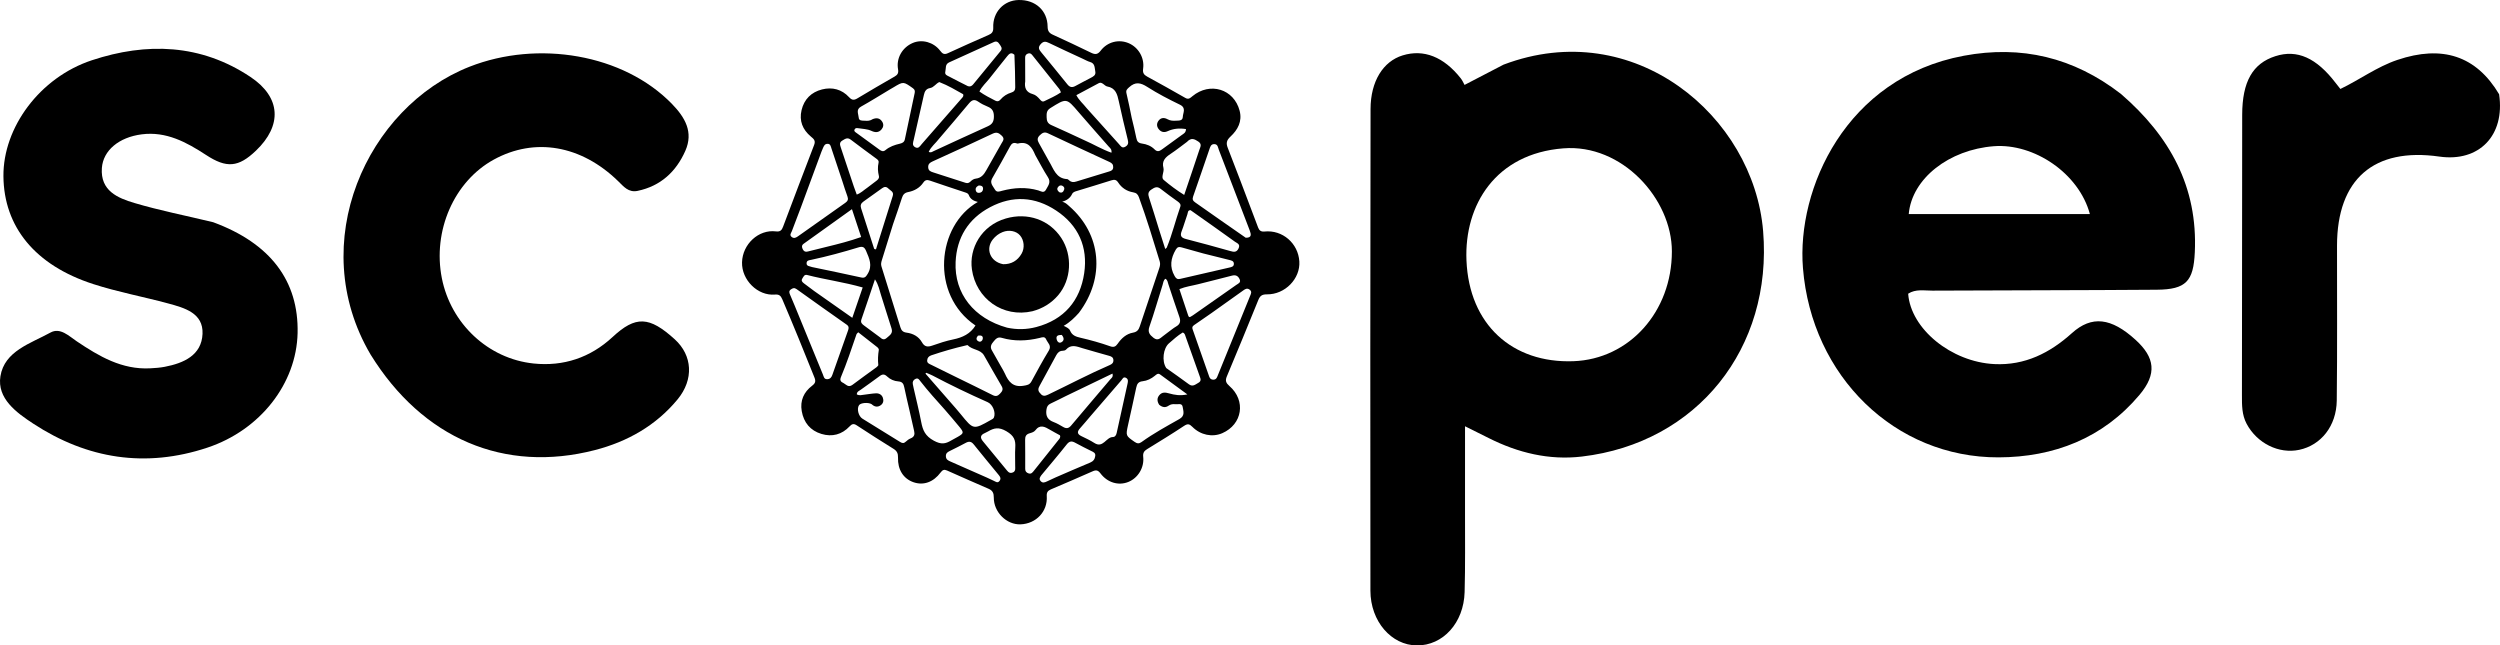
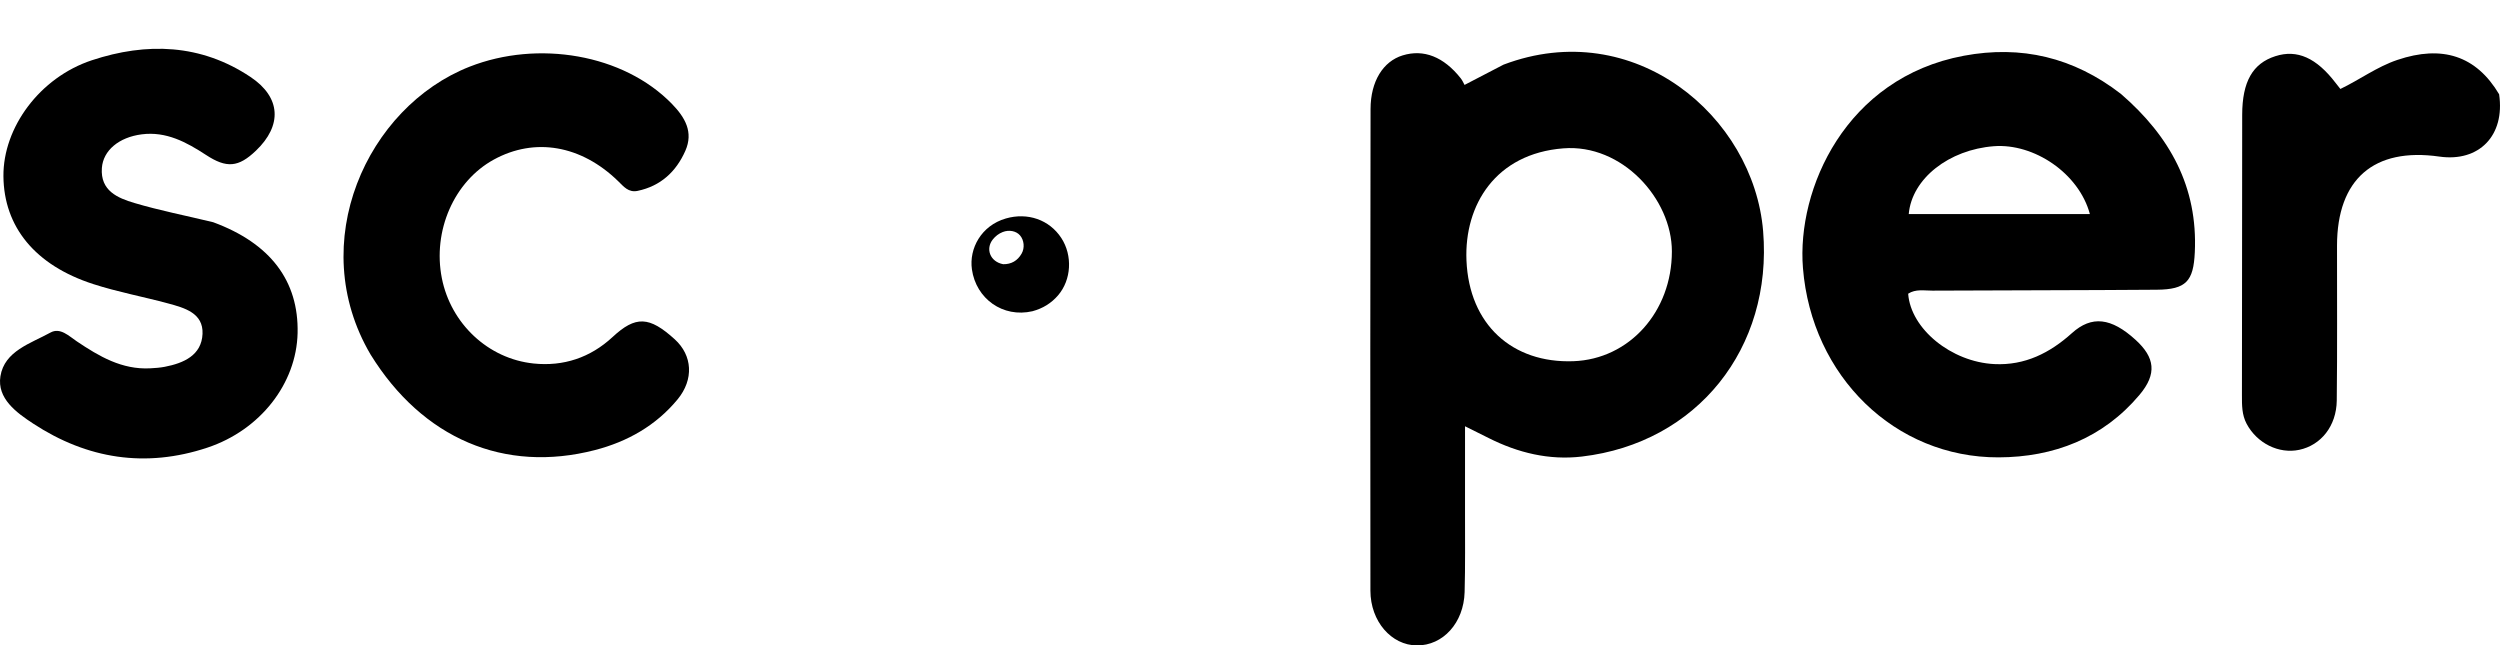
<svg xmlns="http://www.w3.org/2000/svg" viewBox="440.251 263.56 1518.293 391.982">
-   <path fill="#000000" opacity="1" stroke="none" d="M 1200.958 392.838 C 1202.152 396.009 1203.227 398.929 1204.359 401.826 C 1205.032 403.55 1206.096 404.383 1208.204 404.168 C 1219.144 403.049 1228.67 411.302 1229.362 422.34 C 1230.018 432.785 1220.716 442.449 1209.682 442.329 C 1206.718 442.296 1205.478 443.206 1204.435 445.783 C 1198.151 461.308 1191.766 476.794 1185.298 492.244 C 1184.225 494.806 1184.869 496.228 1186.899 497.994 C 1197.079 506.855 1194.819 521.296 1182.553 526.641 C 1176.594 529.238 1169.377 527.833 1164.369 522.769 C 1162.614 520.995 1161.532 520.759 1159.327 522.225 C 1151.956 527.127 1144.384 531.725 1136.846 536.372 C 1135.031 537.491 1134.293 538.683 1134.543 541.015 C 1135.252 547.627 1131.335 553.911 1125.474 556.268 C 1119.577 558.64 1112.83 556.706 1108.585 551.056 C 1107.121 549.111 1105.948 548.852 1103.829 549.795 C 1095.412 553.543 1086.94 557.164 1078.46 560.772 C 1076.556 561.581 1075.819 562.666 1075.967 564.878 C 1076.587 574.175 1069.532 581.651 1060.045 582.006 C 1051.573 582.324 1043.734 574.612 1043.8 565.731 C 1043.82 563.101 1043.116 561.47 1040.67 560.416 C 1032.212 556.768 1023.786 553.044 1015.373 549.294 C 1013.627 548.516 1012.649 548.967 1011.514 550.491 C 1007.06 556.471 1001.016 558.538 994.946 556.393 C 988.904 554.258 985.39 548.806 985.627 541.404 C 985.706 538.948 984.99 537.437 982.887 536.135 C 975.358 531.473 967.899 526.698 960.494 521.839 C 958.664 520.638 957.58 521.067 956.228 522.504 C 951.514 527.516 945.628 529.03 939.171 527.106 C 932.391 525.085 928.365 520.207 927.158 513.226 C 926.056 506.848 928.427 501.653 933.455 497.824 C 935.466 496.291 935.791 495.101 934.86 492.775 C 928.504 476.889 922.063 461.039 915.338 445.303 C 914.4 443.11 913.41 442.239 910.843 442.457 C 900.418 443.339 890.628 433.597 890.9 422.882 C 891.179 411.853 900.95 402.768 911.482 404.091 C 914.277 404.443 915.081 403.214 915.86 401.153 C 922.115 384.59 928.345 368.016 934.721 351.499 C 935.736 348.868 934.282 347.816 932.686 346.472 C 927.678 342.26 925.522 336.946 927.044 330.48 C 928.613 323.809 932.978 319.519 939.491 317.872 C 945.704 316.302 951.459 317.78 955.911 322.592 C 957.67 324.493 958.941 324.519 961.065 323.228 C 968.527 318.698 976.11 314.365 983.668 309.992 C 985.409 308.985 986.046 307.858 985.652 305.653 C 984.442 298.901 988.214 292.39 994.538 289.673 C 1000.217 287.232 1007.224 289.116 1011.241 294.382 C 1012.578 296.137 1013.627 296.934 1015.934 295.858 C 1024.067 292.066 1032.297 288.48 1040.509 284.855 C 1042.514 283.97 1043.577 283.012 1043.467 280.354 C 1043.073 270.95 1049.863 263.768 1058.849 263.566 C 1069.039 263.336 1076.397 269.947 1076.484 279.705 C 1076.507 282.245 1077.295 283.569 1079.596 284.611 C 1087.445 288.161 1095.22 291.877 1102.975 295.63 C 1105.352 296.781 1106.905 296.705 1108.702 294.345 C 1112.853 288.895 1119.816 287.241 1125.771 289.811 C 1131.641 292.343 1135.42 298.664 1134.487 305.252 C 1134.128 307.785 1134.91 308.959 1136.927 310.063 C 1144.695 314.316 1152.444 318.605 1160.117 323.021 C 1162.124 324.177 1163.107 323.077 1164.433 321.979 C 1175.104 313.143 1189.642 317.614 1193.093 330.8 C 1194.782 337.252 1192.011 342.355 1187.528 346.527 C 1185.223 348.671 1184.745 350.437 1185.887 353.35 C 1190.994 366.379 1195.89 379.492 1200.958 392.838 M 1095.48 453.577 C 1092.836 456.491 1090.078 459.275 1086.256 461.444 C 1087.967 462.306 1089.582 462.981 1090.142 464.368 C 1091.304 467.244 1093.69 468.041 1096.292 468.643 C 1102.468 470.075 1108.573 471.767 1114.546 473.882 C 1116.592 474.606 1117.788 474.124 1119.018 472.346 C 1121.306 469.031 1124.264 466.298 1128.367 465.575 C 1130.786 465.149 1131.762 463.89 1132.466 461.761 C 1136.355 449.958 1140.339 438.186 1144.297 426.406 C 1144.758 425.035 1145.011 423.743 1144.551 422.234 C 1140.575 409.204 1136.611 396.17 1131.945 383.361 C 1131.315 381.627 1130.425 380.692 1128.449 380.363 C 1124.653 379.733 1121.489 377.705 1119.391 374.465 C 1118.233 372.674 1117.092 372.487 1115.225 373.082 C 1108.282 375.299 1101.297 377.378 1094.33 379.518 C 1093.185 379.869 1091.927 380.178 1091.372 381.359 C 1090.168 383.921 1088.041 385.269 1085.331 386.117 C 1087.24 386.44 1088.38 387.696 1089.618 388.774 C 1109.123 405.758 1111.654 432.085 1095.48 453.577 M 982.637 399.625 C 980.37 406.931 978.118 414.241 975.826 421.54 C 975.425 422.817 975.148 424.017 975.575 425.378 C 979.442 437.689 983.275 450.013 987.089 462.341 C 987.669 464.214 988.577 465.278 990.772 465.568 C 994.697 466.083 998.161 467.865 1000.176 471.444 C 1001.755 474.249 1003.674 474.408 1006.443 473.439 C 1010.613 471.98 1014.844 470.567 1019.162 469.691 C 1024.817 468.541 1029.588 466.3 1032.68 461.241 C 1004.982 442.519 1009.139 400.432 1034.103 386.214 C 1031.626 385.6 1029.553 384.562 1028.624 382.02 C 1028.26 381.02 1027.306 380.715 1026.383 380.407 C 1019.239 378.029 1012.085 375.681 1004.966 373.23 C 1003.241 372.637 1002.079 372.846 1001.012 374.422 C 998.819 377.666 995.538 379.479 991.827 380.201 C 989.553 380.643 988.629 381.806 987.992 383.805 C 986.356 388.928 984.579 394.006 982.637 399.625 M 1051.849 462.549 C 1057.796 463.839 1063.739 463.727 1069.602 462.178 C 1086.517 457.706 1096.234 446.199 1098.709 429.435 C 1101.041 413.65 1095.258 400.401 1081.648 391.411 C 1068.799 382.921 1055.225 382.156 1041.558 389.385 C 1028.288 396.402 1021.278 407.893 1020.61 422.647 C 1019.742 441.879 1031.759 456.958 1051.849 462.549 M 1196.812 407.946 C 1200.551 407.992 1200.152 405.921 1199.197 403.429 C 1192.938 387.124 1186.721 370.801 1180.451 354.499 C 1179.928 353.135 1179.889 351.189 1177.82 351.085 C 1175.597 350.974 1175.204 352.865 1174.666 354.42 C 1171.385 363.917 1168.183 373.442 1164.848 382.919 C 1164.245 384.634 1164.739 385.532 1166.102 386.485 C 1176.203 393.552 1186.265 400.672 1196.812 407.946 M 1127.564 335.173 C 1128.515 339.243 1129.587 343.287 1130.367 347.387 C 1130.764 349.474 1131.63 350.442 1133.788 350.739 C 1136.653 351.132 1139.372 352.18 1141.465 354.312 C 1142.986 355.858 1144.307 355.501 1145.859 354.35 C 1149.888 351.356 1154.013 348.489 1158.042 345.495 C 1159.034 344.759 1160.424 344.248 1160.539 341.959 C 1156.653 341.301 1152.946 341.599 1149.304 343.266 C 1147.15 344.251 1145.299 343.732 1143.892 341.91 C 1142.664 340.318 1142.644 338.526 1143.816 336.913 C 1145.269 334.911 1147.349 334.895 1149.264 335.96 C 1150.965 336.905 1152.682 336.964 1154.462 336.853 C 1156.191 336.747 1158.504 337.048 1158.588 334.529 C 1158.673 332.006 1160.857 329.087 1156.808 327.127 C 1150.038 323.851 1143.312 320.373 1136.987 316.325 C 1132.932 313.73 1129.796 313.103 1126.045 316.505 C 1124.761 317.671 1123.906 318.339 1124.374 320.245 C 1125.539 324.992 1126.458 329.798 1127.564 335.173 M 926.633 389.544 C 924.802 394.341 922.938 399.128 921.16 403.945 C 920.746 405.063 919.539 406.282 921.046 407.473 C 922.471 408.602 923.733 407.882 924.955 407.017 C 934.512 400.247 944.056 393.458 953.641 386.727 C 955.151 385.668 955.581 384.585 954.9 382.795 C 953.755 379.784 952.85 376.682 951.836 373.62 C 949.619 366.934 947.417 360.241 945.157 353.57 C 944.758 352.397 944.614 350.867 942.766 350.907 C 941.105 350.944 940.634 352.227 940.078 353.414 C 939.724 354.171 939.403 354.945 939.114 355.731 C 935.02 366.826 930.934 377.925 926.633 389.544 M 970.12 335.969 C 972.489 334.979 974.583 335.153 976.053 337.511 C 977.07 339.144 976.763 340.803 975.598 342.17 C 973.853 344.215 971.723 344.097 969.429 343.02 C 966.902 341.831 964.09 341.885 961.396 341.421 C 960.502 341.267 959.694 341.26 959.249 342.193 C 958.747 343.25 959.62 343.714 960.266 344.186 C 964.986 347.645 969.729 351.077 974.46 354.524 C 975.606 355.359 976.71 355.816 978.005 354.726 C 980.538 352.592 983.583 351.566 986.753 350.827 C 988.198 350.492 989.417 349.928 989.775 348.22 C 991.731 338.877 993.736 329.545 995.718 320.209 C 995.976 318.992 995.953 318.042 994.681 317.14 C 988.872 313.026 988.911 312.972 982.89 316.608 C 982.173 317.039 981.438 317.438 980.719 317.867 C 974.876 321.362 969.105 324.99 963.163 328.308 C 959.911 330.124 961.62 332.704 961.756 334.946 C 961.883 337.054 963.9 336.8 965.415 336.871 C 966.834 336.937 968.298 337.16 970.12 335.969 M 922.914 449.27 C 928.62 463.206 934.321 477.142 940.043 491.071 C 940.56 492.326 940.689 493.98 942.744 493.844 C 944.464 493.731 945.234 492.705 945.751 491.237 C 948.927 482.22 952.14 473.216 955.306 464.197 C 955.751 462.931 955.927 461.766 954.48 460.751 C 944.303 453.609 934.163 446.412 924.057 439.168 C 922.7 438.196 921.764 438.479 920.555 439.341 C 919.213 440.299 919.572 441.345 920.05 442.484 C 920.932 444.578 921.83 446.666 922.914 449.27 M 1144.26 509.399 C 1142.958 507.382 1142.758 505.341 1144.415 503.454 C 1146.078 501.562 1148.039 501.843 1150.313 502.486 C 1153.542 503.402 1156.91 504.029 1161.364 503.098 C 1155.324 498.672 1150.068 494.806 1144.792 490.967 C 1143.475 490.008 1142.532 491.024 1141.636 491.76 C 1139.451 493.554 1136.94 494.803 1134.199 495.09 C 1131.653 495.358 1130.795 496.641 1130.325 498.886 C 1128.731 506.483 1127.006 514.053 1125.336 521.634 C 1123.883 528.232 1123.938 528.158 1129.313 531.925 C 1130.854 533.005 1132.018 533.109 1133.485 532.048 C 1140.774 526.784 1148.663 522.478 1156.468 518.079 C 1160.095 516.034 1158.901 513.296 1158.513 510.713 C 1158.124 508.122 1155.664 509.262 1154.05 509.052 C 1152.619 508.863 1151.214 509.066 1149.942 509.946 C 1148.173 511.17 1146.366 511.114 1144.26 509.399 M 1175.994 453.702 C 1172.747 455.944 1169.495 458.175 1166.262 460.433 C 1165.209 461.168 1163.915 461.753 1164.535 463.511 C 1167.913 473.084 1171.255 482.67 1174.611 492.253 C 1175.053 493.514 1175.857 494.217 1177.29 494.148 C 1178.582 494.086 1179.122 493.324 1179.564 492.234 C 1186.212 475.848 1192.898 459.478 1199.536 443.088 C 1200.005 441.929 1200.692 440.666 1199.243 439.525 C 1197.777 438.369 1196.645 438.982 1195.395 439.881 C 1189.086 444.414 1182.753 448.912 1175.994 453.702 M 992.498 512.385 C 991.463 507.847 990.345 503.323 989.428 498.761 C 989.001 496.634 988.266 495.366 985.814 495.197 C 983.285 495.025 980.886 493.973 979.028 492.213 C 977.408 490.676 976.166 490.673 974.405 492.024 C 970.71 494.861 966.822 497.448 963.065 500.208 C 962.083 500.93 960.627 501.343 960.6 503.052 C 962.076 503.982 963.605 503.438 965.095 503.271 C 967.468 503.005 969.829 502.541 972.206 502.436 C 974.117 502.352 975.779 503.229 976.438 505.15 C 977.022 506.847 976.722 508.524 975.154 509.645 C 973.516 510.814 971.812 510.777 970.19 509.522 C 970 509.375 969.845 509.182 969.646 509.054 C 967.668 507.792 962.991 508.139 961.966 509.615 C 960.469 511.774 961.597 516.332 964.009 517.82 C 971.637 522.527 979.291 527.199 986.885 531.964 C 988.208 532.795 989.165 532.925 990.35 531.797 C 991.202 530.987 992.211 530.221 993.291 529.794 C 995.571 528.895 995.914 527.349 995.401 525.199 C 994.429 521.136 993.562 517.048 992.498 512.385 M 1029.514 373.927 C 1030.456 372.955 1031.587 372.179 1032.903 372.034 C 1036.155 371.674 1037.824 369.521 1039.267 366.938 C 1042.296 361.506 1045.399 356.117 1048.453 350.701 C 1049.3 349.199 1050.624 347.878 1048.671 346.001 C 1046.931 344.332 1045.608 343.553 1043.109 344.74 C 1031.015 350.486 1018.828 356.036 1006.644 361.588 C 1004.971 362.352 1003.842 363.138 1003.966 365.244 C 1004.089 367.307 1005.524 367.773 1006.998 368.256 C 1013.245 370.297 1019.505 372.298 1025.762 374.307 C 1026.884 374.667 1028.019 375.27 1029.514 373.927 M 1047.993 485.795 C 1048.86 487.362 1049.858 488.875 1050.573 490.511 C 1052.721 495.423 1055.524 498.873 1061.784 497.844 C 1063.966 497.485 1065.526 497.313 1066.66 495.214 C 1070.07 488.906 1073.497 482.6 1077.213 476.472 C 1079.064 473.423 1076.536 471.872 1075.643 469.741 C 1074.777 467.673 1073.092 468.44 1071.632 468.796 C 1063.945 470.664 1056.246 470.954 1048.605 468.724 C 1046.006 467.965 1044.885 469.559 1043.563 471.087 C 1042.229 472.627 1041.426 474.253 1042.609 476.287 C 1044.35 479.284 1046.038 482.311 1047.993 485.795 M 1077.374 361.578 C 1080.137 366.071 1081.505 371.983 1088.355 372.333 C 1088.768 372.354 1089.204 372.771 1089.552 373.09 C 1090.844 374.279 1092.218 374.334 1093.865 373.815 C 1100.477 371.73 1107.125 369.762 1113.754 367.732 C 1115.026 367.343 1116.231 366.934 1116.314 365.196 C 1116.396 363.467 1115.57 362.619 1114.106 361.943 C 1101.622 356.179 1089.137 350.414 1076.712 344.523 C 1074.494 343.47 1073.272 344.259 1071.737 345.718 C 1070.09 347.284 1070.177 348.681 1071.194 350.452 C 1073.219 353.978 1075.153 357.557 1077.374 361.578 M 1020.997 492.613 C 1028.391 496.242 1035.81 499.824 1043.163 503.534 C 1045.008 504.464 1046.22 504.084 1047.552 502.666 C 1048.877 501.255 1049.763 500.094 1048.538 498.032 C 1044.88 491.873 1041.438 485.585 1037.848 479.384 C 1035.664 475.612 1030.697 476.165 1027.944 473.209 C 1027.804 473.06 1027.257 473.255 1026.912 473.334 C 1019.812 474.979 1012.822 477.001 1005.914 479.324 C 1004.392 479.836 1003.475 480.74 1003.341 482.377 C 1003.196 484.124 1004.59 484.52 1005.737 485.089 C 1010.66 487.526 1015.595 489.935 1020.997 492.613 M 1068.958 357.692 C 1067.032 353.048 1064.583 349.199 1058.524 350.72 C 1058.203 350.801 1057.807 350.667 1057.467 350.562 C 1055.64 349.997 1054.582 350.805 1053.719 352.381 C 1050.154 358.882 1046.6 365.393 1042.87 371.801 C 1041.167 374.727 1043.247 376.478 1044.423 378.584 C 1045.563 380.628 1047.192 379.852 1048.819 379.427 C 1056.114 377.514 1063.412 377.067 1070.779 379.183 C 1072.292 379.618 1074.249 381.155 1075.514 378.714 C 1076.722 376.387 1078.719 374.33 1076.701 371.226 C 1073.968 367.023 1071.693 362.522 1068.958 357.692 M 1072.086 502.518 C 1073.415 504.336 1074.938 504.121 1076.789 503.234 C 1089.296 497.25 1101.561 490.759 1114.289 485.232 C 1115.571 484.674 1116.493 483.919 1116.441 482.296 C 1116.386 480.599 1115.267 480.062 1113.957 479.684 C 1108.564 478.136 1103.146 476.674 1097.771 475.06 C 1094.239 474 1090.765 472.386 1087.614 475.926 C 1087.203 476.387 1086.296 476.586 1085.615 476.597 C 1083.652 476.623 1082.551 477.802 1081.716 479.319 C 1078.32 485.5 1074.944 491.69 1071.607 497.9 C 1070.86 499.291 1070.247 500.782 1072.086 502.518 M 1100.265 329.323 C 1106.813 336.613 1113.345 343.916 1119.919 351.182 C 1120.889 352.256 1121.662 353.861 1123.716 352.646 C 1125.533 351.572 1125.626 350.295 1125.168 348.431 C 1123.262 340.666 1121.396 332.887 1119.721 325.068 C 1118.813 320.828 1117.792 316.957 1112.658 316.07 C 1111.796 315.923 1111.044 315.086 1110.255 314.548 C 1109.444 313.995 1108.628 313.497 1107.614 314.037 C 1103.113 316.44 1098.614 318.846 1093.935 321.347 C 1095.573 324.549 1098.06 326.507 1100.265 329.323 M 1010.716 313.402 C 1008.624 314.29 1007.448 316.637 1005.081 317.041 C 1002.671 317.452 1001.819 319.063 1001.34 321.217 C 999.322 330.303 997.237 339.374 995.164 348.446 C 994.792 350.071 994.038 351.801 995.964 352.933 C 998.087 354.179 999.009 352.225 1000.02 351.077 C 1008.232 341.754 1016.38 332.374 1024.541 323.005 C 1025.002 322.473 1025.531 321.94 1025.207 320.79 C 1020.736 318.289 1016.152 315.509 1010.716 313.402 M 1014.115 512.427 C 1009.008 506.744 1003.884 501.076 999.185 495.043 C 998.485 494.145 997.855 492.929 996.301 493.65 C 994.914 494.294 994.355 495.346 994.612 496.83 C 994.752 497.65 994.937 498.463 995.122 499.274 C 996.67 506.13 998.398 512.953 999.719 519.852 C 1000.677 524.859 1002.108 528.355 1007.423 531.223 C 1011.886 533.632 1014.423 533.138 1017.913 531.075 C 1019.249 530.285 1020.647 529.604 1021.989 528.825 C 1025.587 526.738 1025.724 526.269 1023.019 522.921 C 1020.245 519.485 1017.312 516.178 1014.115 512.427 M 1102.668 516.11 C 1100.491 518.653 1098.358 521.234 1096.126 523.728 C 1094.355 525.708 1094.367 527.172 1096.949 528.408 C 1099.643 529.696 1102.369 530.981 1104.874 532.59 C 1110.181 535.996 1112.002 528.992 1116.162 528.969 C 1117.445 528.961 1118.139 527.817 1118.422 526.52 C 1120.619 516.492 1122.835 506.468 1125.059 496.446 C 1125.36 495.089 1125.525 493.764 1124.045 493.004 C 1122.452 492.186 1121.976 493.713 1121.263 494.537 C 1115.164 501.588 1109.098 508.67 1102.668 516.11 M 1087.67 504.037 C 1084.563 505.575 1081.479 507.167 1078.336 508.633 C 1076.646 509.419 1076.01 510.506 1075.753 512.443 C 1075.24 516.285 1076.575 518.557 1080.154 519.894 C 1082.157 520.641 1084.041 521.752 1085.893 522.845 C 1087.867 524.009 1089.283 523.787 1090.825 521.946 C 1098.66 512.594 1106.621 503.347 1114.491 494.026 C 1115.191 493.199 1116.482 492.556 1115.868 490.451 C 1106.553 494.947 1097.36 499.387 1087.67 504.037 M 1020.738 511.577 C 1021.739 512.764 1022.761 513.936 1023.739 515.142 C 1031.431 524.625 1031.428 524.626 1042.007 518.614 C 1042.727 518.204 1043.559 517.91 1043.895 517.058 C 1045.097 514.012 1043.168 509.181 1040.097 507.817 C 1028.734 502.776 1017.535 497.401 1006.542 491.597 C 1005.321 490.952 1004.004 490.494 1002.73 489.951 C 1002.591 490.125 1002.449 490.299 1002.309 490.474 C 1008.335 497.384 1014.362 504.293 1020.738 511.577 M 1010.545 347.829 C 1008.541 350.514 1005.715 352.592 1004.284 355.78 C 1005.61 356.493 1006.409 355.732 1007.219 355.359 C 1018.177 350.337 1029.087 345.204 1040.088 340.278 C 1042.874 339.031 1043.853 337.418 1043.863 334.318 C 1043.873 331.187 1042.875 329.443 1040.065 328.316 C 1038.08 327.521 1036.125 326.529 1034.374 325.312 C 1031.963 323.634 1030.439 324.287 1028.695 326.401 C 1022.844 333.487 1016.827 340.436 1010.545 347.829 M 1097.502 299.093 C 1090.799 295.973 1084.062 292.922 1077.412 289.689 C 1075.347 288.686 1073.978 288.421 1072.212 290.443 C 1070.37 292.552 1071.422 293.86 1072.645 295.361 C 1077.915 301.836 1083.263 308.251 1088.476 314.774 C 1089.956 316.626 1091.404 316.867 1093.394 315.76 C 1096.418 314.082 1099.516 312.54 1102.565 310.909 C 1104.147 310.063 1105.926 309.286 1105.44 306.96 C 1104.973 304.729 1105.358 302.064 1102.241 301.197 C 1100.766 300.787 1099.412 299.946 1097.502 299.093 M 1098.762 348.712 C 1104.254 351.095 1109.42 354.253 1115.265 356.314 C 1115.574 354.117 1114.296 353.391 1113.473 352.449 C 1107.424 345.517 1101.274 338.672 1095.298 331.676 C 1087.901 323.017 1088.006 323.04 1078.096 329.246 C 1075.777 330.697 1075.844 332.524 1075.889 334.749 C 1075.935 336.985 1076.463 338.522 1078.727 339.516 C 1085.289 342.395 1091.761 345.483 1098.762 348.712 M 1028.084 315.893 C 1029.409 316.337 1030.429 315.829 1031.253 314.825 C 1036.799 308.075 1042.315 301.298 1047.894 294.575 C 1049.293 292.889 1048.174 291.784 1047.323 290.472 C 1046.446 289.118 1045.549 288.313 1043.812 289.11 C 1034.786 293.251 1025.745 297.363 1016.69 301.441 C 1014.095 302.608 1014.859 305.071 1014.363 307.047 C 1013.863 309.034 1015.562 309.452 1016.755 310.09 C 1020.344 312.005 1023.983 313.826 1028.084 315.893 M 966.99 377.55 C 968.802 376.174 970.608 374.793 972.428 373.427 C 973.423 372.679 974.352 371.834 974.018 370.463 C 973.357 367.741 973.192 365.039 973.833 362.292 C 974.096 361.16 973.284 360.524 972.508 359.948 C 967.32 356.099 962.071 352.33 956.952 348.392 C 954.899 346.811 953.489 347.918 951.811 348.922 C 950.039 349.985 950.263 351.301 950.81 352.915 C 953.493 360.848 956.106 368.802 958.762 376.743 C 959.318 378.401 959.952 380.031 960.569 381.729 C 963.139 380.815 964.705 379.098 966.99 377.55 M 1161.095 349.749 C 1157.823 352.164 1154.64 354.716 1151.25 356.957 C 1148.066 359.06 1145.674 361.247 1146.844 365.599 C 1147.187 366.875 1146.599 368.416 1146.368 369.824 C 1146.185 370.926 1146.043 372.045 1146.981 372.832 C 1150.861 376.088 1154.886 379.14 1159.434 381.952 C 1162.647 372.439 1165.702 363.516 1168.644 354.556 C 1169.19 352.896 1170.427 351.114 1167.988 349.512 C 1165.678 347.995 1163.7 346.951 1161.095 349.749 M 1170.998 417.479 C 1166.634 416.264 1162.264 415.073 1157.913 413.819 C 1156.366 413.374 1155.312 413.486 1154.362 415.101 C 1151.245 420.394 1150.414 425.635 1153.635 431.235 C 1154.503 432.744 1155.298 433.325 1156.983 432.933 C 1166.963 430.603 1176.953 428.322 1186.941 426.034 C 1188.261 425.732 1189.645 425.455 1189.601 423.713 C 1189.556 421.985 1188.065 421.752 1186.823 421.435 C 1181.744 420.139 1176.651 418.897 1170.998 417.479 M 934.681 440.275 C 942.252 445.598 949.822 450.92 957.871 456.578 C 960.108 450.044 962.086 444.264 964.18 438.144 C 952.657 434.856 941.387 433.396 930.439 430.565 C 928.732 430.122 928.228 431.616 927.532 432.686 C 926.631 434.074 927.545 434.916 928.531 435.672 C 930.426 437.124 932.35 438.543 934.681 440.275 M 972.579 486.596 C 972.958 486.149 973.703 485.662 973.66 485.262 C 973.319 482.172 973.473 479.124 973.966 476.063 C 974.041 475.601 973.611 474.874 973.198 474.544 C 969.318 471.448 965.389 468.413 961.48 465.363 C 960.899 465.984 960.545 466.197 960.441 466.497 C 957.421 475.284 954.515 484.112 950.916 492.687 C 950.318 494.11 950.584 495.254 952.056 495.949 C 953.936 496.834 955.355 499.278 958.028 497.236 C 962.669 493.693 967.458 490.347 972.579 486.596 M 933.438 425.755 C 943.36 427.839 953.295 429.849 963.189 432.059 C 965.482 432.571 966.136 431.642 967.22 429.862 C 970.261 424.863 968.197 420.538 966.253 415.978 C 965.262 413.651 964.217 413.007 961.675 413.786 C 952.21 416.682 942.657 419.283 932.966 421.346 C 931.691 421.618 930.159 421.623 930.103 423.408 C 930.042 425.265 931.743 425.138 933.438 425.755 M 1148.547 487.099 C 1153.122 490.358 1157.752 493.546 1162.251 496.909 C 1164.619 498.679 1166.153 497.089 1168.025 496.064 C 1170.018 494.971 1169.387 493.576 1168.861 492.091 C 1165.987 483.985 1163.114 475.875 1160.219 467.776 C 1159.911 466.913 1159.763 465.881 1158.506 465.508 C 1155.493 467.325 1152.852 469.742 1150.154 472.088 C 1146.733 475.064 1145.67 482.774 1148.547 487.099 M 1164.687 455.089 C 1173.489 448.931 1182.301 442.789 1191.077 436.594 C 1192.235 435.775 1194.107 435.208 1193.06 433.051 C 1192.075 431.024 1190.631 430.379 1188.392 430.968 C 1181.591 432.762 1174.751 434.407 1167.939 436.161 C 1164.268 437.107 1160.458 437.543 1156.517 439.148 C 1158.318 444.548 1160.084 449.835 1161.845 455.124 C 1162.493 457.072 1163.444 455.701 1164.687 455.089 M 942.525 413.407 C 949.349 411.744 956.157 410.029 963.245 407.508 C 961.396 401.912 959.631 396.57 957.656 390.588 C 947.494 397.864 937.896 404.722 928.315 411.601 C 926.979 412.562 927.147 413.764 927.864 415.079 C 928.552 416.337 929.45 416.668 930.828 416.309 C 934.523 415.347 938.24 414.482 942.525 413.407 M 1163.284 391.206 C 1161.495 391.162 1161.714 392.778 1161.362 393.739 C 1160.132 397.104 1159.223 400.59 1157.913 403.92 C 1156.815 406.714 1157.573 407.958 1160.443 408.697 C 1169.466 411.019 1178.455 413.486 1187.422 416.02 C 1189.594 416.633 1191.237 416.947 1192.448 414.423 C 1193.699 411.813 1191.532 411.279 1190.241 410.349 C 1181.414 403.994 1172.53 397.716 1163.284 391.206 M 971.126 414.627 C 972.415 415.619 972.434 414.371 972.643 413.706 C 975.912 403.331 979.124 392.94 982.422 382.577 C 983.253 379.965 981.056 379.371 979.798 378.084 C 978.557 376.815 977.359 376.862 975.996 377.849 C 972.219 380.586 968.441 383.322 964.614 385.987 C 963.116 387.031 962.65 388.304 963.192 390.001 C 965.771 398.082 968.351 406.16 971.126 414.627 M 1144.239 403.213 C 1145.444 406.995 1146.649 410.778 1147.92 414.766 C 1148.515 414.245 1148.769 414.13 1148.846 413.94 C 1152.157 405.881 1154.167 397.39 1157.046 389.186 C 1157.594 387.625 1156.629 386.754 1155.509 385.937 C 1152.042 383.409 1148.504 380.965 1145.165 378.276 C 1142.964 376.501 1141.41 377.395 1139.472 378.691 C 1137.449 380.042 1137.403 381.492 1138.085 383.565 C 1140.172 389.901 1142.097 396.291 1144.239 403.213 M 1072.668 552.175 C 1071.916 553.273 1071.072 554.356 1072.221 555.699 C 1073.446 557.132 1074.783 556.539 1076.118 555.922 C 1077.85 555.122 1079.56 554.268 1081.311 553.51 C 1088.318 550.474 1095.318 547.416 1102.367 544.479 C 1104.267 543.686 1105.153 542.403 1105.418 540.473 C 1105.682 538.546 1104.2 538.084 1102.948 537.44 C 1099.764 535.803 1096.505 534.3 1093.396 532.532 C 1091.174 531.268 1089.75 531.338 1088.018 533.547 C 1083.157 539.744 1078.002 545.708 1072.668 552.175 M 1149.629 465.357 C 1151.272 464.169 1152.831 462.836 1154.576 461.825 C 1157.137 460.343 1157.406 458.53 1156.436 455.846 C 1154.088 449.344 1152.056 442.73 1149.821 436.187 C 1149.423 435.02 1149.377 433.571 1147.998 432.846 C 1146.748 433.854 1146.702 435.378 1146.288 436.683 C 1143.626 445.088 1141.227 453.582 1138.329 461.904 C 1137.165 465.249 1138.372 466.808 1140.786 468.704 C 1143.453 470.799 1144.89 468.914 1146.655 467.613 C 1147.518 466.976 1148.357 466.305 1149.629 465.357 M 1062.879 548.153 C 1062.803 549.672 1063.493 550.615 1064.955 551.073 C 1066.606 551.592 1067.386 550.412 1068.185 549.42 C 1073.194 543.201 1078.173 536.957 1083.13 530.695 C 1083.691 529.988 1084.479 529.274 1083.976 527.926 C 1082.058 526.867 1079.95 525.765 1077.905 524.562 C 1074.82 522.75 1071.877 521.068 1068.952 524.977 C 1068.253 525.911 1066.73 526.372 1065.491 526.729 C 1063.37 527.338 1062.795 528.662 1062.83 530.726 C 1062.923 536.328 1062.868 541.932 1062.879 548.153 M 1039.662 553.632 C 1041.067 554.295 1042.456 554.999 1043.884 555.611 C 1045.013 556.095 1046.167 557.197 1047.334 555.565 C 1048.333 554.167 1047.667 553.099 1046.796 552.037 C 1041.717 545.842 1036.585 539.69 1031.583 533.434 C 1030.069 531.539 1028.631 531.485 1026.653 532.574 C 1023.618 534.246 1020.481 535.733 1017.385 537.292 C 1015.986 537.997 1014.637 538.591 1014.697 540.627 C 1014.755 542.628 1016.048 543.228 1017.509 543.866 C 1024.738 547.027 1031.959 550.206 1039.662 553.632 M 974.739 468.457 C 975.995 469.627 977.198 470.207 978.773 468.789 C 980.529 467.21 982.717 466.107 981.689 463.003 C 979.476 456.325 977.525 449.559 975.343 442.869 C 974.352 439.828 973.861 436.559 971.624 433.212 C 968.755 441.742 966.143 449.663 963.407 457.541 C 962.715 459.532 963.837 460.393 965.126 461.342 C 968.2 463.606 971.264 465.884 974.739 468.457 M 1062.885 312.948 C 1062.288 316.827 1063.338 319.606 1067.538 320.741 C 1069.242 321.202 1070.601 322.539 1071.79 323.922 C 1072.492 324.737 1073.24 325.62 1074.514 324.99 C 1077.893 323.322 1081.381 321.843 1084.573 319.648 C 1084.177 318.778 1084.031 318.171 1083.677 317.727 C 1078.191 310.813 1072.676 303.919 1067.167 297.021 C 1066.444 296.115 1065.662 295.605 1064.394 296.139 C 1063.199 296.641 1062.83 297.465 1062.836 298.65 C 1062.864 303.184 1062.87 307.718 1062.885 312.948 M 1056.328 296.841 C 1054.476 295.15 1053.239 296.033 1051.943 297.699 C 1048.422 302.224 1044.724 306.61 1041.231 311.154 C 1039.221 313.767 1036.604 315.939 1035.07 319.138 C 1038.215 321.403 1041.52 323.021 1044.78 324.723 C 1046.083 325.405 1047.019 325.013 1047.907 323.977 C 1049.664 321.931 1051.882 320.541 1054.453 319.77 C 1056.052 319.291 1056.844 318.342 1056.823 316.661 C 1056.737 310.215 1056.675 303.77 1056.328 296.841 M 1055.892 550.23 C 1057.132 549.24 1056.774 547.832 1056.79 546.562 C 1056.831 542.856 1056.593 539.135 1056.839 535.445 C 1057.143 530.861 1056.118 528.188 1051.457 525.462 C 1046.866 522.778 1043.98 523.44 1040.273 525.605 C 1039.655 525.966 1039.014 526.297 1038.355 526.577 C 1035.702 527.707 1035.314 529.279 1037.187 531.531 C 1042.081 537.414 1046.924 543.341 1051.77 549.262 C 1052.749 550.458 1053.764 551.38 1055.892 550.23 M 1034.604 376.225 C 1033.187 376.951 1032.348 377.995 1033.005 379.642 C 1033.35 380.508 1034.173 380.78 1035.067 380.664 C 1036.249 380.511 1037.041 379.827 1037.228 378.651 C 1037.478 377.066 1036.789 376.157 1034.604 376.225 M 1085.068 466.956 C 1083.36 467.043 1081.421 467.084 1081.95 469.558 C 1082.209 470.767 1083.231 472.264 1084.784 471.453 C 1086.548 470.529 1086.68 468.865 1085.068 466.956 M 1083.611 380.306 C 1085.226 380.958 1086.049 380.073 1086.521 378.716 C 1086.885 377.67 1086.377 376.876 1085.454 376.403 C 1084.658 375.995 1083.826 376.106 1083.183 376.738 C 1082.077 377.821 1081.97 378.952 1083.611 380.306 M 1034.18 467.423 C 1033.043 468.732 1032.895 470.077 1034.579 470.902 C 1035.703 471.45 1036.818 470.623 1037.054 469.546 C 1037.463 467.688 1036.327 467.014 1034.18 467.423 Z" style="" transform="matrix(1, 0, 0, 1, 4.547473508864641e-13, 2.2737367544323206e-13)" />
  <path fill="#000000" opacity="1" stroke="none" d="M 1353.388 302.813 C 1432.576 272.848 1505.269 334.078 1511.026 403.934 C 1516.882 474.993 1470.943 532.632 1400.893 540.84 C 1381.079 543.167 1362.171 538.58 1344.365 529.605 C 1340.335 527.574 1336.285 525.573 1329.99 522.437 C 1329.99 541.277 1330.013 558.078 1329.985 574.872 C 1329.956 590.983 1330.188 607.101 1329.735 623.198 C 1329.21 641.9 1316.558 655.658 1300.723 655.541 C 1285.317 655.419 1272.553 640.972 1272.529 622.314 C 1272.395 524.803 1272.456 427.289 1272.611 329.778 C 1272.637 312.916 1280.257 300.837 1292.11 297.195 C 1304.89 293.269 1317.047 298.038 1327.392 311.127 C 1328.437 312.45 1329.093 314.072 1329.692 315.131 C 1338.311 310.632 1345.396 306.923 1353.388 302.813 M 1389.647 353.659 C 1348.617 356.879 1329.456 387.974 1330.862 421.733 C 1332.48 460.723 1358.716 484.27 1395.815 482.926 C 1429.664 481.7 1455.628 452.932 1455.614 416.238 C 1455.606 384.311 1425.307 350.78 1389.647 353.659 Z" style="" transform="matrix(1, 0, 0, 1, 4.547473508864641e-13, 2.2737367544323206e-13)" />
  <path fill="#000000" opacity="1" stroke="none" d="M 1728.316 320.584 C 1758.142 346.381 1775.052 377.141 1773.195 416.772 C 1772.374 434.3 1768.013 439.374 1750.07 439.517 C 1704.687 439.874 1659.293 439.833 1613.908 440.07 C 1608.945 440.099 1603.714 438.938 1599.114 441.931 C 1600.643 463.277 1625.309 483.411 1651.486 484.679 C 1670.023 485.579 1685.156 477.937 1698.584 465.854 C 1710.565 455.075 1722.42 456.438 1737.271 470.001 C 1748.9 480.624 1750.411 490.547 1739.583 503.406 C 1717.411 529.734 1687.546 541.234 1653.994 541.327 C 1591.145 541.502 1540.524 492.133 1535.214 426.362 C 1531.349 378.48 1561.074 310.801 1632.958 297.41 C 1667.719 290.936 1699.448 298.274 1728.316 320.584 M 1664.036 393.564 C 1678.972 393.564 1693.911 393.564 1709.473 393.564 C 1702.797 368.752 1675.483 350.492 1651.161 352.359 C 1624.036 354.433 1601.367 371.918 1599.463 393.573 C 1620.199 393.573 1640.844 393.573 1664.036 393.564 Z" style="" transform="matrix(1, 0, 0, 1, 4.547473508864641e-13, 2.2737367544323206e-13)" />
  <path fill="#000000" opacity="1" stroke="none" d="M 569.714 398.517 C 604.531 411.352 621.715 434.241 620.986 465.86 C 620.283 496.433 598.419 524.702 566.189 535.423 C 528.704 547.892 493.236 542.322 460.461 520.854 C 450.235 514.16 438.344 505.556 440.509 492.048 C 442.974 476.711 458.91 472.139 470.91 465.523 C 476.828 462.254 482.106 467.653 486.942 470.902 C 500.473 479.984 514.292 488.142 531.452 487.247 C 534.404 487.095 537.38 486.888 540.274 486.332 C 551.829 484.117 562.69 479.317 563.252 466.323 C 563.796 453.652 552.29 450.525 542.339 447.835 C 527.222 443.746 511.721 440.886 496.848 436.073 C 461.567 424.66 442.606 401.33 442.335 370.586 C 442.077 341.025 464.363 310.642 496.017 300.162 C 529.329 289.141 562.299 290.209 592.382 310.303 C 610.977 322.724 611.678 339.765 595.715 355.043 C 585.02 365.28 577.827 365.809 565.381 357.668 C 553.541 349.929 541.225 343.24 526.343 345.143 C 512.483 346.911 502.896 354.918 502.121 365.57 C 501.115 379.417 511.708 383.819 521.858 386.837 C 537.258 391.416 553.102 394.493 569.714 398.517 Z" style="" transform="matrix(1, 0, 0, 1, 4.547473508864641e-13, 2.2737367544323206e-13)" />
  <path fill="#000000" opacity="1" stroke="none" d="M 665.298 478.856 C 625.394 411.079 663.134 328.526 725.45 304.06 C 766.867 287.795 818.858 296.315 848.376 326.708 C 856.326 334.887 861.501 343.807 856.458 355.183 C 850.858 367.821 841.486 376.548 827.484 379.484 C 821.935 380.645 819.029 376.863 815.673 373.594 C 793.196 351.7 765.022 346.845 740.132 360.494 C 716.022 373.708 702.881 403.747 708.605 432.57 C 714.046 459.989 736.571 481.457 764.369 484.324 C 782.432 486.185 798.741 480.799 812.279 468.239 C 826.266 455.254 834.555 455.54 850.085 469.671 C 860.781 479.406 861.784 493.977 851.709 506.166 C 838.581 522.048 821.265 531.809 801.551 536.902 C 746.613 551.087 696.903 529.965 665.298 478.856 Z" style="" transform="matrix(1, 0, 0, 1, 4.547473508864641e-13, 2.2737367544323206e-13)" />
  <path fill="#000000" opacity="1" stroke="none" d="M 1958.012 320.812 C 1961.712 345.963 1945.736 362.092 1921.755 358.66 C 1881.928 352.962 1859.607 372.36 1859.563 412.753 C 1859.524 444.108 1859.777 475.468 1859.404 506.82 C 1859.215 522.32 1849.793 533.964 1836.601 536.752 C 1824.167 539.379 1810.989 532.738 1804.697 520.997 C 1801.734 515.467 1801.815 509.608 1801.82 503.676 C 1801.87 446.895 1801.889 390.117 1801.972 333.334 C 1802 313.16 1808.324 302.088 1822.134 297.671 C 1835.351 293.437 1847.047 298.65 1858.765 313.991 C 1859.524 314.984 1860.313 315.962 1861.603 317.591 C 1873.251 312.007 1883.788 304.142 1896.209 299.95 C 1923.361 290.784 1944.057 297.332 1958.012 320.812 Z" style="" transform="matrix(1, 0, 0, 1, 4.547473508864641e-13, 2.2737367544323206e-13)" />
  <path fill="#000000" opacity="1" stroke="none" d="M 1067.25 452.583 C 1049.363 456.705 1033.031 445.03 1030.507 427.125 C 1028.729 414.498 1036.169 400.574 1051.107 396.248 C 1064.315 392.421 1077.561 396.986 1084.817 408.12 C 1091.734 418.731 1090.943 433.5 1082.823 442.938 C 1078.745 447.679 1073.613 450.876 1067.25 452.583 M 1049.486 424.018 C 1054.48 424.095 1058.217 421.89 1060.68 417.619 C 1062.691 414.127 1062.214 409.434 1059.74 406.533 C 1057.432 403.827 1053.086 402.959 1049.21 404.484 C 1046.832 405.42 1044.84 406.935 1043.247 408.921 C 1038.614 414.699 1041.55 422.508 1049.486 424.018 Z" style="" transform="matrix(1, 0, 0, 1, 4.547473508864641e-13, 2.2737367544323206e-13)" />
</svg>